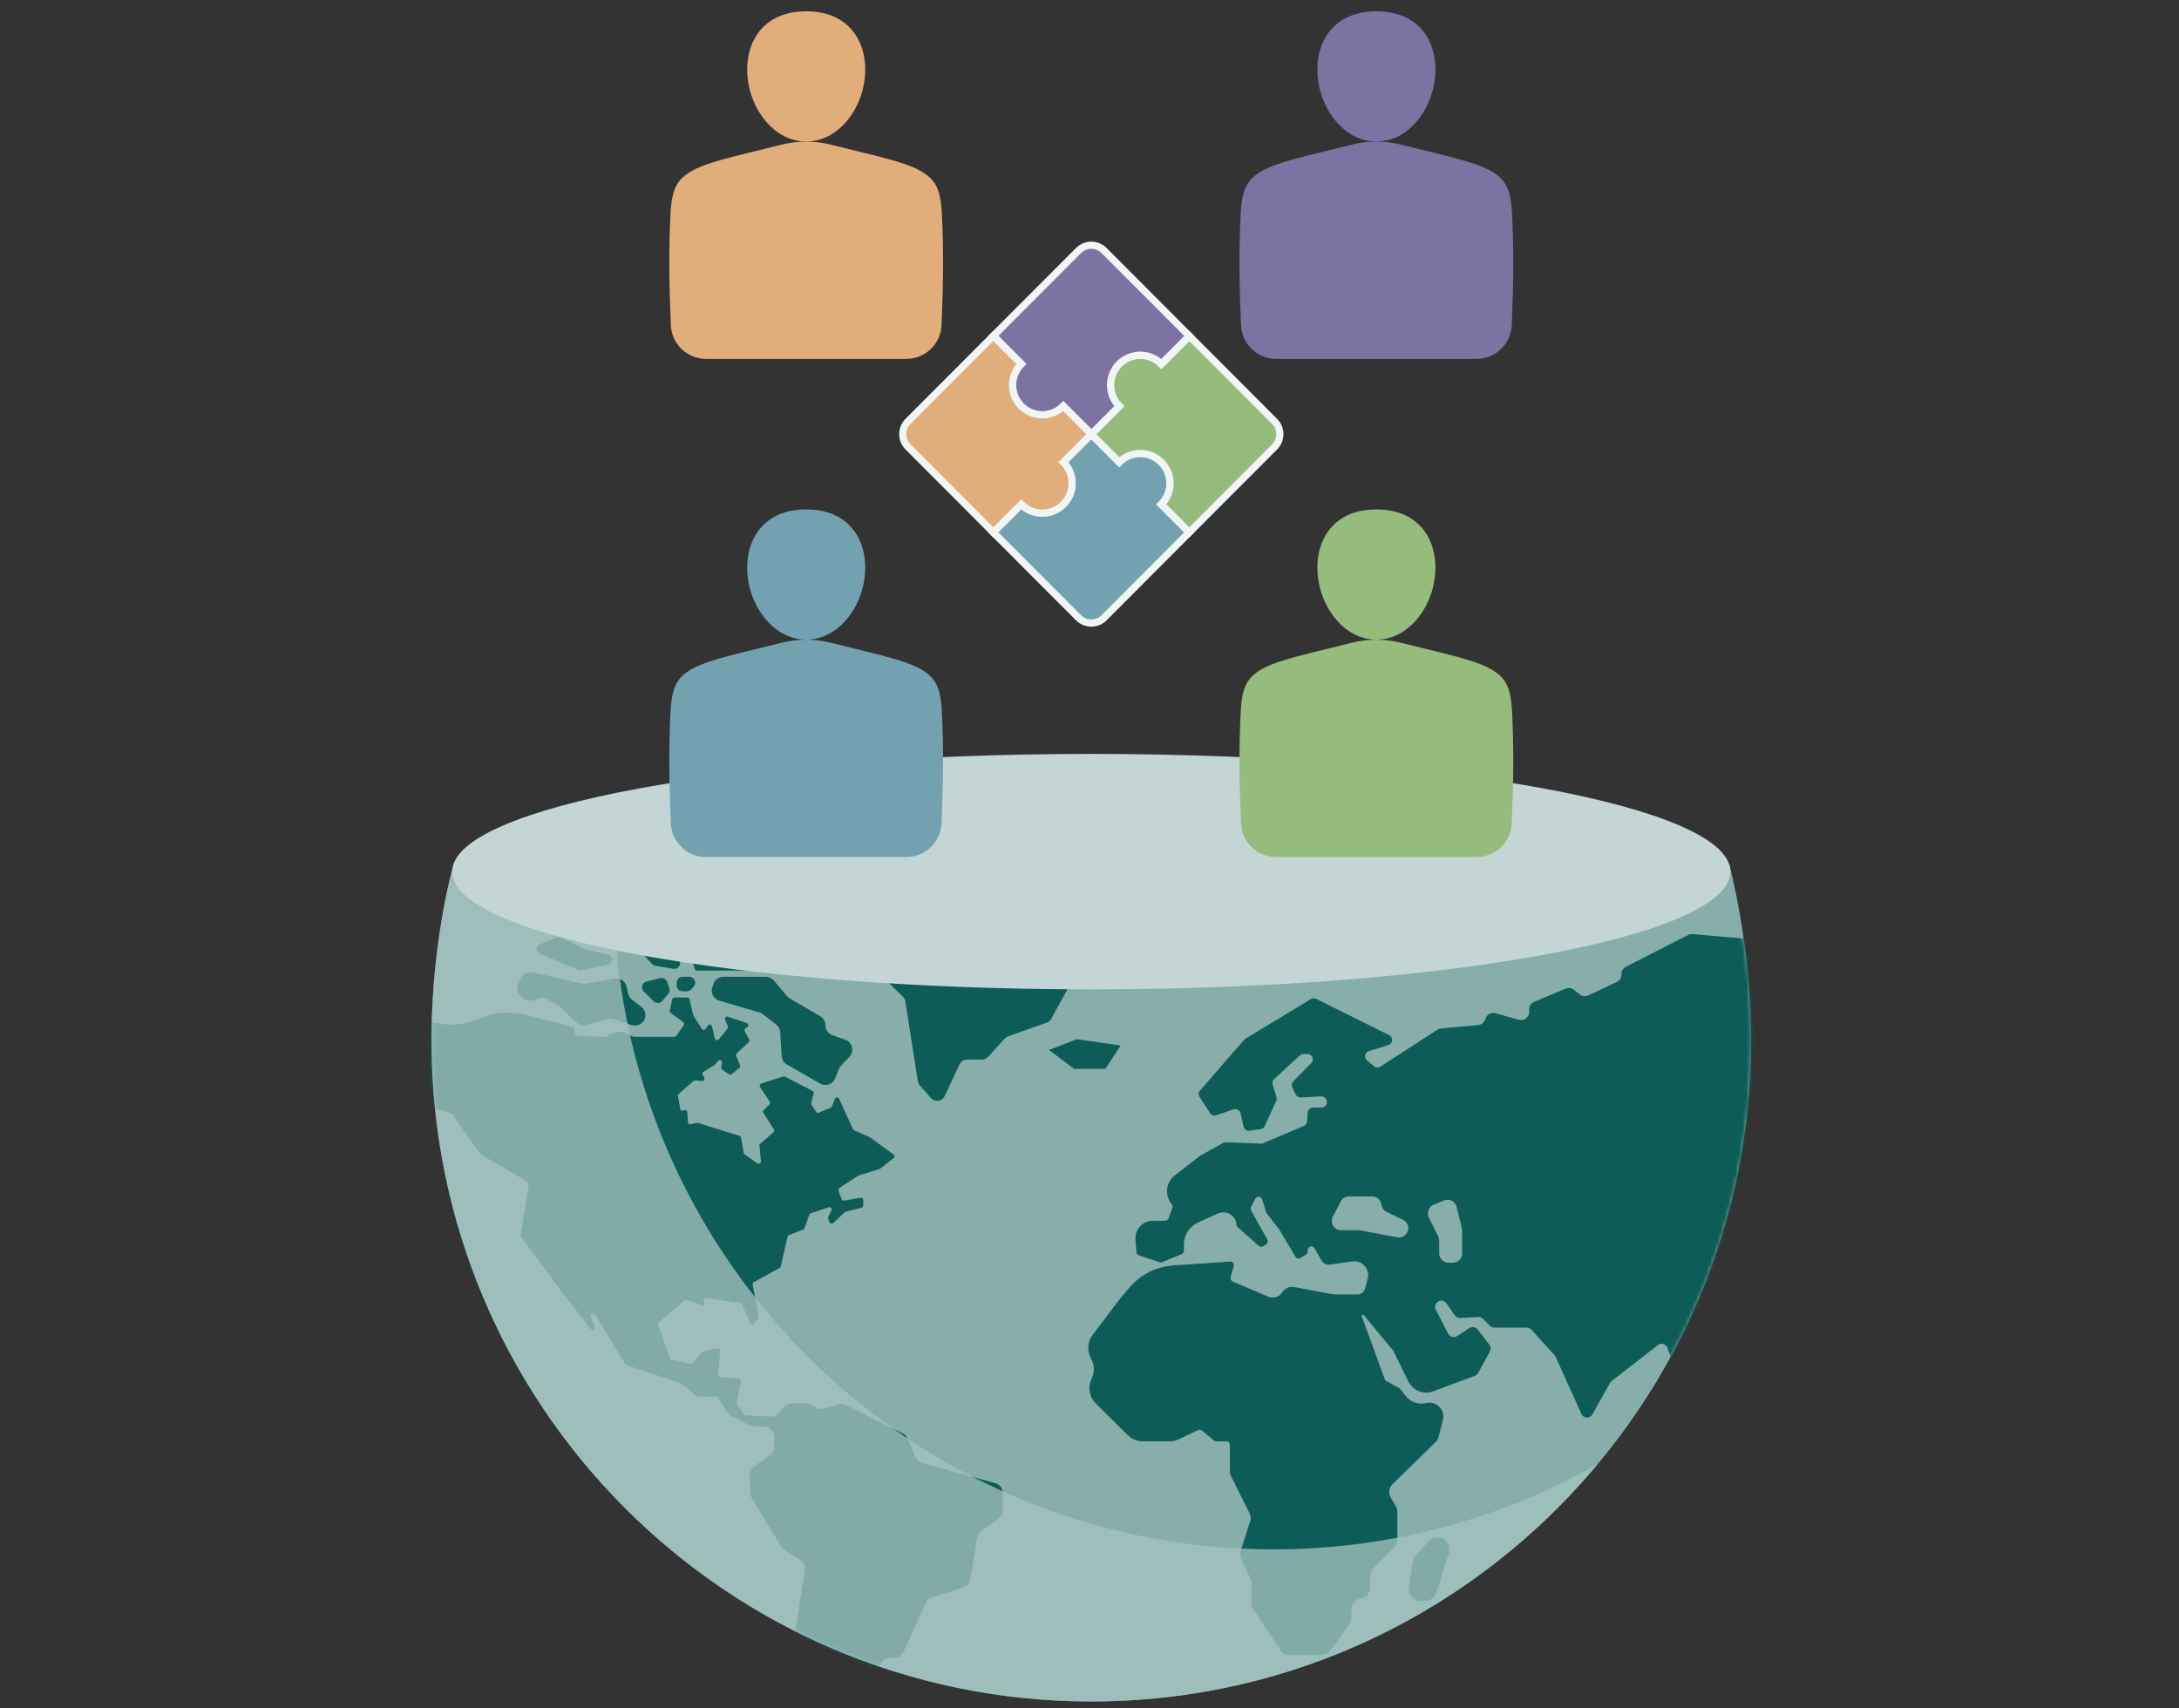
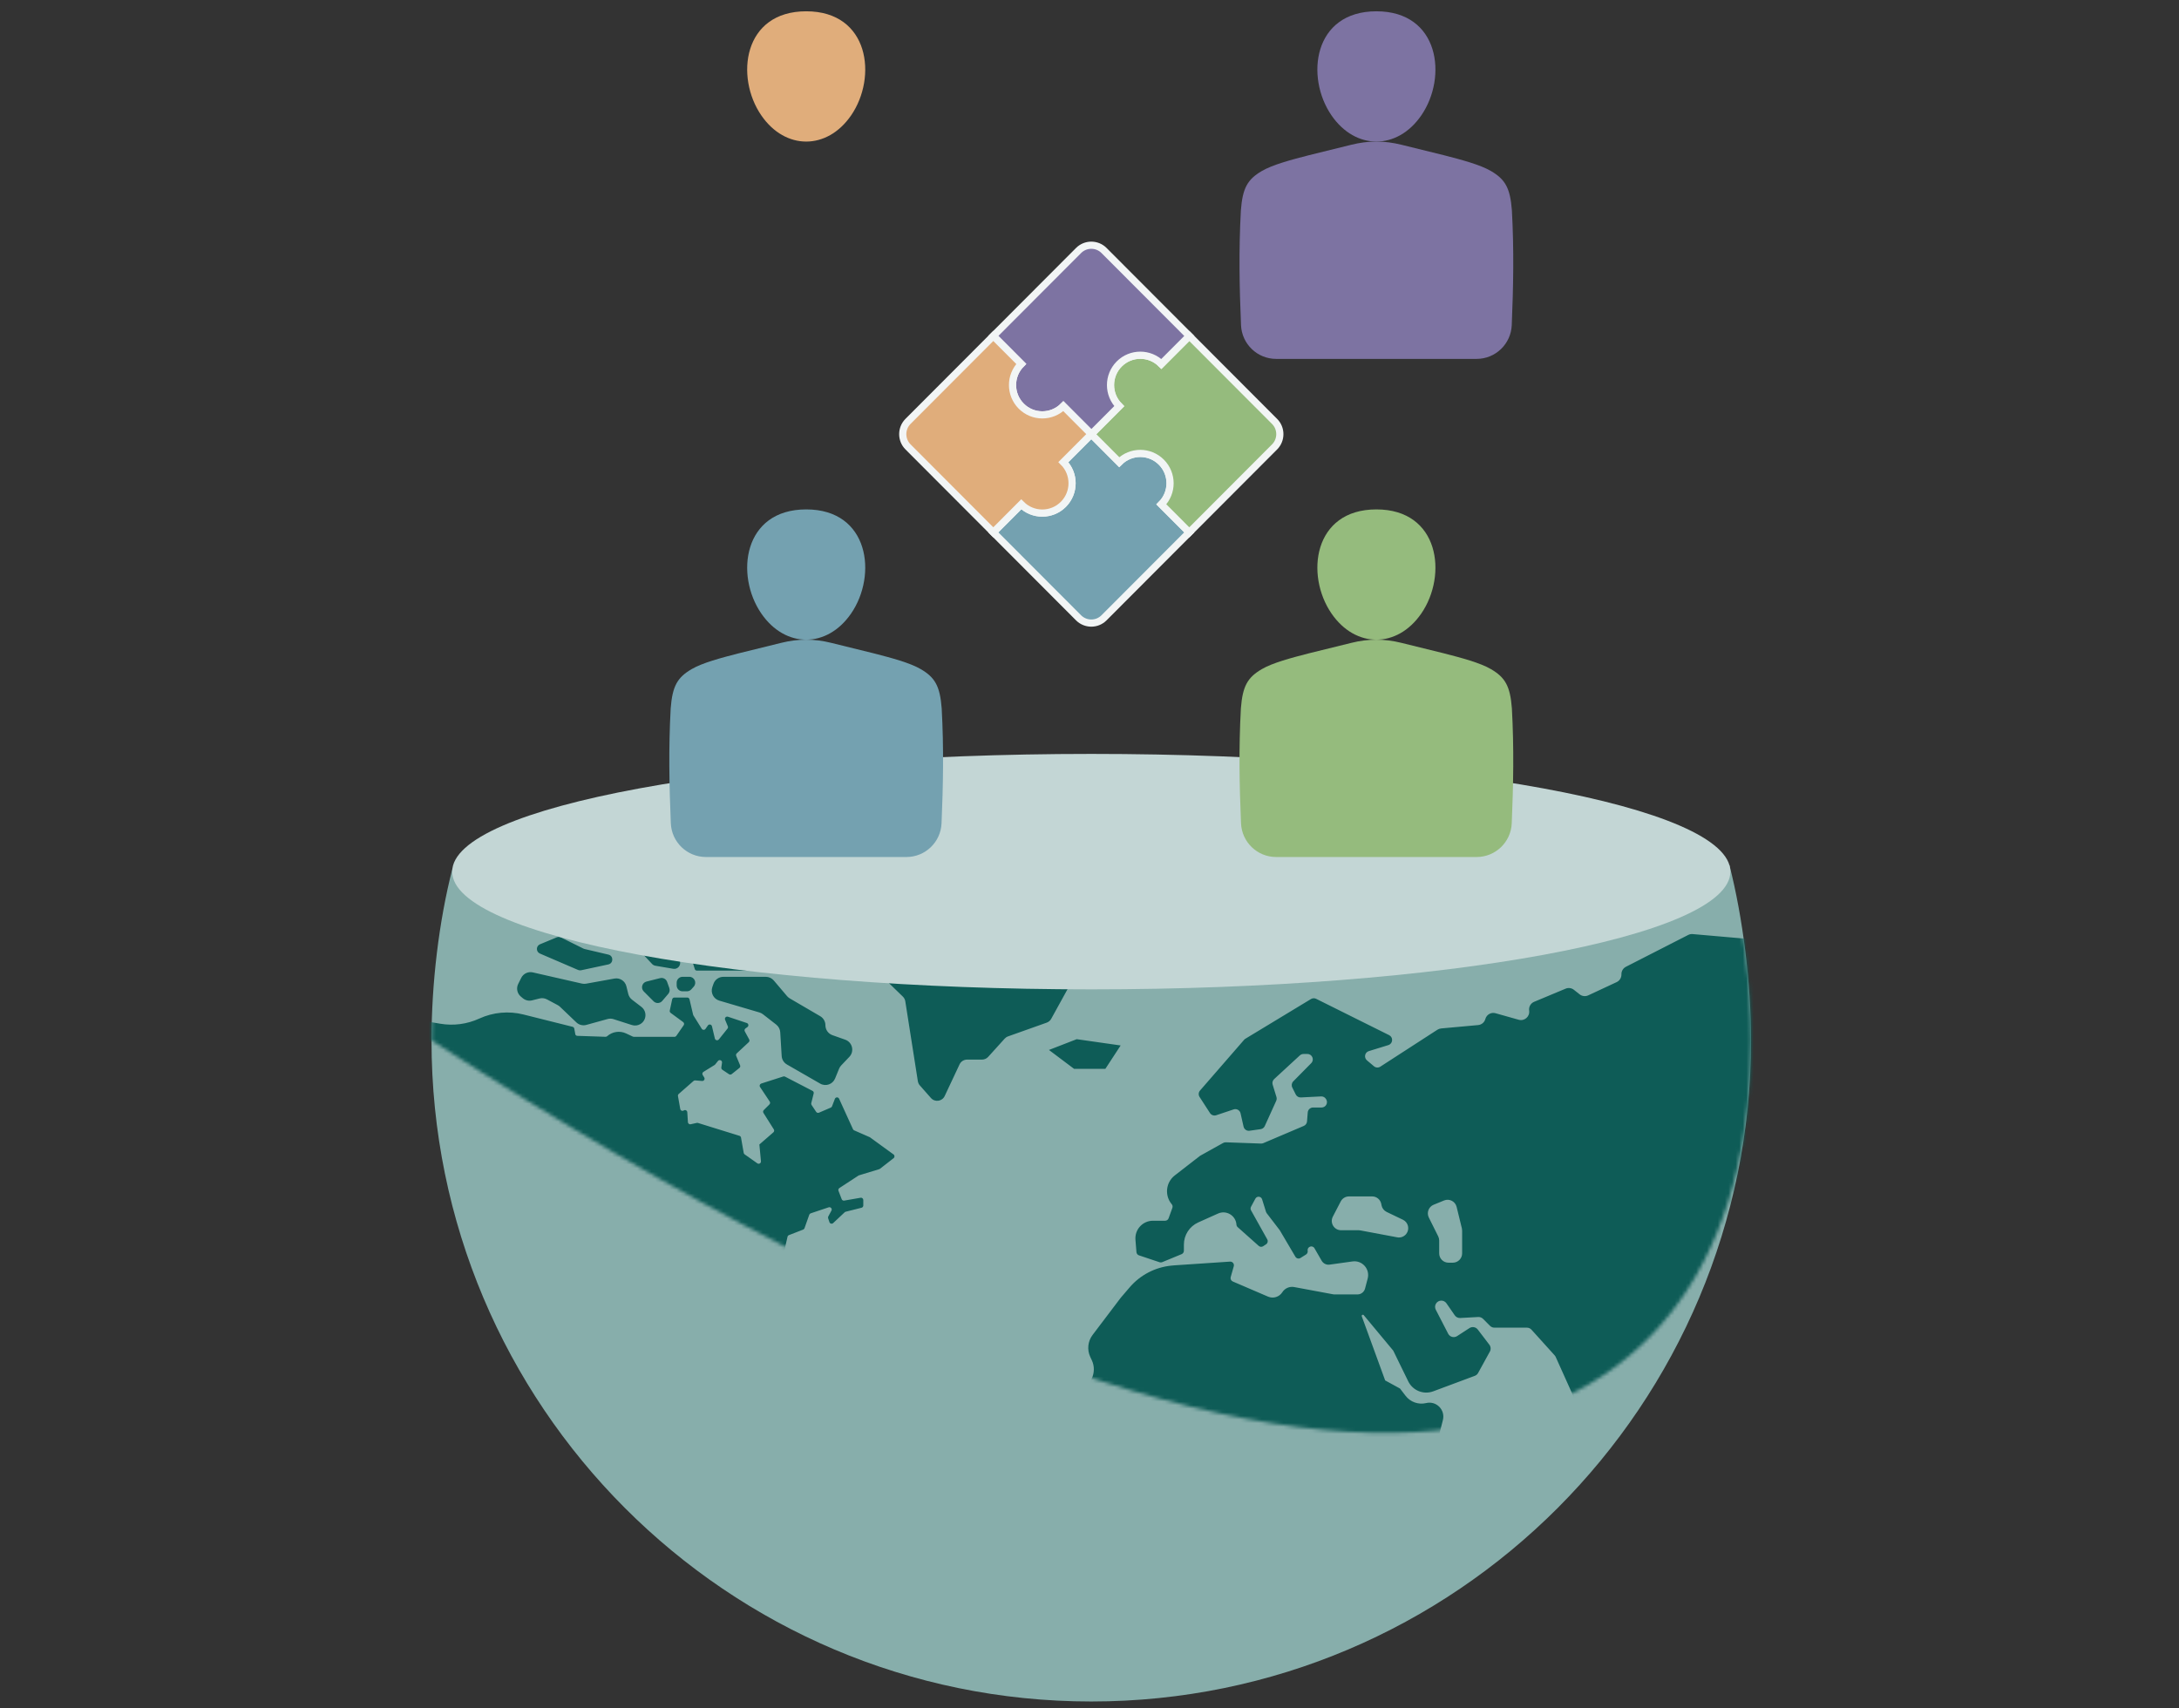
<svg xmlns="http://www.w3.org/2000/svg" width="607" height="476" viewBox="0 0 607 476" fill="none">
  <rect x="0" y="0" width="607" height="476" fill="#333333" stroke="none" />
  <g clip-path="url(#clip0_3707_22730)">
    <path d="M426.237 383.536L415.997 311.696" stroke="#FEFEFE" stroke-width="3.095" stroke-miterlimit="10" />
    <path d="M181.762 383.536L192.003 311.696" stroke="#FEFEFE" stroke-width="3.095" stroke-miterlimit="10" />
    <path d="M126.008 242.097C122.249 256.773 120.206 274.029 120.206 289.878C120.206 391.602 202.491 474.074 303.998 474.074C405.504 474.074 487.789 391.607 487.789 289.878C487.789 274.029 485.523 255.734 481.769 241.058L126.008 242.097Z" fill="#87AEAB" />
    <mask id="mask0_3707_22730" style="mask-type:luminance" maskUnits="userSpaceOnUse" x="120" y="243" width="368" height="232">
-       <path d="M125.963 243.965C122.205 258.642 120.206 274.024 120.206 289.873C120.206 391.602 202.491 474.069 303.998 474.069C405.504 474.069 487.789 391.602 487.789 289.873C487.789 274.024 485.791 258.642 482.037 243.965H125.963Z" fill="white" />
+       <path d="M125.963 243.965C122.205 258.642 120.206 274.024 120.206 289.873C405.504 474.069 487.789 391.602 487.789 289.873C487.789 274.024 485.791 258.642 482.037 243.965H125.963Z" fill="white" />
    </mask>
    <g mask="url(#mask0_3707_22730)">
      <path d="M160.821 288.61L168.686 288.874C168.849 288.879 169.008 288.824 169.127 288.715C170.585 287.418 172.668 287.114 174.433 287.949L176.293 288.824C176.377 288.864 176.471 288.884 176.566 288.884H187.887C188.095 288.884 188.289 288.779 188.408 288.61L190.456 285.648C190.649 285.365 190.585 284.977 190.307 284.774L186.821 282.214C186.622 282.065 186.523 281.812 186.578 281.568L187.247 278.437C187.312 278.144 187.57 277.935 187.867 277.935H191.453C191.75 277.935 192.003 278.139 192.072 278.427L193.084 282.736C193.099 282.806 193.129 282.87 193.163 282.925L195.479 286.632C195.722 287.02 196.278 287.035 196.536 286.657L197.19 285.723C197.503 285.271 198.202 285.405 198.331 285.942L199.139 289.351C199.263 289.868 199.923 290.017 200.255 289.599L202.66 286.588C202.804 286.404 202.838 286.16 202.749 285.947L201.99 284.128C201.782 283.621 202.263 283.104 202.779 283.278L208.04 285.037C208.531 285.201 208.631 285.857 208.209 286.16L207.669 286.548C207.406 286.737 207.326 287.09 207.48 287.368L208.7 289.609C208.839 289.863 208.784 290.181 208.576 290.38L205.234 293.491C205.04 293.67 204.981 293.953 205.08 294.202L206.166 296.811C206.275 297.074 206.196 297.377 205.978 297.551L203.835 299.266C203.622 299.44 203.315 299.455 203.086 299.301L201.217 298.053C201.014 297.919 200.909 297.676 200.939 297.432L201.128 296.1C201.222 295.459 200.409 295.106 200.002 295.613L199.223 296.587C199.179 296.647 199.119 296.692 199.06 296.731L195.96 298.645C195.658 298.829 195.569 299.226 195.752 299.524L196.178 300.21C196.456 300.658 196.109 301.224 195.588 301.184L193.669 301.025C193.501 301.01 193.327 301.065 193.198 301.179L189.067 304.802C188.899 304.947 188.819 305.17 188.859 305.394L189.494 308.982C189.573 309.434 190.089 309.653 190.471 309.4C190.877 309.126 191.428 309.4 191.457 309.892L191.631 312.66C191.656 313.053 192.023 313.326 192.405 313.241L194.106 312.864C194.215 312.839 194.324 312.844 194.433 312.879L205.987 316.462C206.216 316.532 206.384 316.725 206.424 316.959L207.173 321.218C207.202 321.387 207.297 321.531 207.435 321.631L210.971 324.131C211.418 324.449 212.033 324.091 211.978 323.544L211.537 318.882L215.439 315.493C215.677 315.284 215.727 314.936 215.563 314.673L212.672 310.086C212.514 309.832 212.548 309.504 212.761 309.295L214.338 307.72C214.552 307.506 214.586 307.168 214.418 306.915L211.72 302.859C211.487 302.506 211.656 302.029 212.057 301.9L218.197 299.932C218.355 299.882 218.534 299.892 218.683 299.972L226.344 303.943C226.607 304.077 226.741 304.375 226.667 304.663L225.992 307.362C225.948 307.536 225.982 307.72 226.081 307.869L227.356 309.787C227.525 310.041 227.852 310.14 228.134 310.021L231.432 308.604C231.591 308.535 231.715 308.406 231.774 308.247L232.573 306.164C232.771 305.637 233.51 305.618 233.743 306.129L237.616 314.623C237.681 314.767 237.795 314.877 237.938 314.941L242.317 316.86L248.918 321.661C249.265 321.914 249.27 322.426 248.933 322.689L245.139 325.646C245.075 325.696 245.005 325.731 244.931 325.756L239.302 327.47C239.243 327.485 239.188 327.515 239.139 327.545L233.822 331.019C233.57 331.183 233.465 331.506 233.575 331.789L234.467 334.11C234.576 334.398 234.874 334.567 235.176 334.513L239.734 333.718C240.125 333.648 240.487 333.951 240.487 334.354V335.879C240.487 336.178 240.289 336.431 240.001 336.506L235.583 337.614C235.479 337.639 235.38 337.694 235.3 337.768L232.097 340.775C231.755 341.098 231.194 340.954 231.05 340.507L230.693 339.438C230.639 339.269 230.654 339.085 230.738 338.931L231.611 337.301C231.888 336.789 231.393 336.203 230.842 336.386L225.833 338.061C225.645 338.121 225.496 338.27 225.432 338.459L224.113 342.201C224.048 342.38 223.914 342.519 223.741 342.589L219.769 344.135C219.57 344.214 219.421 344.383 219.377 344.592L217.492 352.867C217.453 353.046 217.334 353.2 217.175 353.289L209.979 357.245C209.736 357.379 209.608 357.653 209.657 357.926L211.299 366.628C211.328 366.783 211.304 366.937 211.224 367.071L210.203 368.825C209.94 369.278 209.275 369.243 209.062 368.761L206.677 363.378C206.587 363.174 206.399 363.03 206.176 363L196.749 361.713C196.208 361.639 195.826 362.235 196.119 362.697C196.451 363.219 195.931 363.86 195.35 363.647L191.418 362.17C191.2 362.091 190.957 362.131 190.778 362.28L183.553 368.358C183.349 368.532 183.27 368.81 183.359 369.064L186.642 378.457C186.717 378.671 186.895 378.83 187.118 378.874L192.454 379.988C192.692 380.037 192.94 379.948 193.089 379.754L195.484 376.698C195.578 376.578 195.712 376.494 195.861 376.464L199.853 375.664C200.275 375.579 200.656 375.927 200.617 376.355L199.997 382.97C199.962 383.328 200.23 383.646 200.587 383.67L205.814 384.073C206.196 384.103 206.464 384.456 206.394 384.833L205.258 390.981L207.287 394.291L214.552 394.719C215.405 394.768 216.238 394.43 216.813 393.794L218.534 391.911C219.069 391.319 219.833 390.981 220.631 390.981H224.559C225.119 390.981 225.67 391.15 226.136 391.458L227.118 392.114C227.812 392.577 228.67 392.711 229.473 392.482L233.654 391.284C234.338 391.091 235.067 391.155 235.702 391.473L251.457 399.37C252.052 399.669 252.523 400.166 252.786 400.777L255.087 406.04C255.429 406.825 256.108 407.417 256.937 407.645L277.244 413.232C278.474 413.57 279.332 414.693 279.332 415.975V420.746C279.332 421.651 278.9 422.506 278.171 423.042L273.296 426.621C272.696 427.063 272.29 427.724 272.176 428.465L270.316 440.03C270.147 441.088 269.399 441.958 268.377 442.286L259.614 445.094C258.851 445.337 258.231 445.894 257.899 446.62L251.68 460.252C251.253 461.192 250.346 461.828 249.315 461.907L247.564 462.041C246.086 462.156 244.941 463.393 244.941 464.879C244.941 465.848 244.45 466.753 243.631 467.275L234.135 473.368C233.609 473.706 233.208 474.208 232.994 474.799L227.609 489.749C227.396 490.34 227.386 490.981 227.574 491.578L228.878 495.678C229.578 497.875 227.51 499.947 225.318 499.256L223.334 498.63C222.332 498.312 221.589 497.472 221.4 496.438L218.083 478.561C218.023 478.248 218.018 477.93 218.068 477.617L221.713 453.404L224.212 437.54C224.385 436.426 223.89 435.313 222.942 434.702L218.539 431.864C218.182 431.63 217.879 431.322 217.656 430.954L209.533 417.675C209.29 417.277 209.146 416.83 209.122 416.368L208.799 411.174C208.74 410.205 209.176 409.276 209.955 408.704L214.512 405.354C215.241 404.818 215.672 403.968 215.672 403.058V400.359C215.672 398.789 214.403 397.512 212.836 397.512H210.302C209.86 397.512 209.429 397.407 209.032 397.214L203.126 394.251L199.873 389.127H194.294L189.737 385.475C189.677 385.425 189.613 385.39 189.538 385.365L174.532 380.35C174.389 380.301 174.265 380.201 174.185 380.072L165.785 366.266C165.383 365.61 164.376 366.082 164.629 366.812L165.591 369.605C165.829 370.296 164.922 370.783 164.475 370.207L155.713 358.846L145.021 344.408L147.347 329.503L133.868 321.586L125.969 310.409L112.46 305.896C112.177 305.801 111.875 305.801 111.592 305.891L97.831 310.339C97.692 310.384 97.548 310.409 97.404 310.409H92.927C92.654 310.409 92.391 310.329 92.163 310.18L83.594 304.579C82.755 304.032 82.751 302.8 83.584 302.248L89.54 298.267C90.442 297.666 90.343 296.309 89.366 295.842L87.397 294.902C86.053 294.261 86.51 292.243 87.997 292.243C89.47 292.243 89.936 290.255 88.622 289.594L84.913 287.736C83.792 287.174 83.921 285.529 85.116 285.151L93.497 282.512C96.517 281.563 99.72 281.339 102.84 281.871L122.646 285.231C126.331 285.857 130.119 285.355 133.516 283.795C137.359 282.03 141.694 281.628 145.795 282.656L159.506 286.091C159.749 286.15 159.933 286.349 159.978 286.598L160.25 288.103C160.27 288.387 160.523 288.6 160.821 288.61ZM198.752 274.118L198.435 275.023C197.884 276.603 198.767 278.323 200.364 278.795L211.561 282.095C211.913 282.199 212.241 282.368 212.528 282.592L216.228 285.474C216.892 285.991 217.299 286.767 217.349 287.606L217.75 294.226C217.81 295.21 218.355 296.095 219.208 296.587L228.477 301.92C230.009 302.8 231.963 302.129 232.627 300.494L233.748 297.755C233.887 297.417 234.085 297.109 234.338 296.846L236.605 294.46C238.062 292.924 237.457 290.39 235.464 289.684L231.879 288.417C230.713 288.004 229.935 286.901 229.935 285.658C229.935 284.62 229.384 283.655 228.487 283.134L220.007 278.179C219.719 278.01 219.466 277.796 219.253 277.547L215.558 273.194C215.003 272.538 214.19 272.165 213.337 272.165H201.509C200.265 272.16 199.159 272.945 198.752 274.118ZM192.033 272.16H190.138C189.231 272.16 188.497 272.895 188.497 273.805V274.555C188.497 275.465 189.231 276.2 190.138 276.2H191.363C191.829 276.2 192.276 276.002 192.583 275.654L193.253 274.903C194.2 273.84 193.451 272.16 192.033 272.16ZM184.475 278.889L186.156 276.921C186.538 276.474 186.652 275.853 186.454 275.301L185.834 273.566C185.551 272.771 184.713 272.319 183.895 272.528L180.091 273.482C178.857 273.79 178.43 275.336 179.328 276.235L182.07 278.984C182.744 279.655 183.855 279.615 184.475 278.889ZM162.105 274.048L148.423 270.932C147.124 270.639 145.79 271.27 145.195 272.463L144.357 274.143C143.757 275.346 144.059 276.807 145.091 277.667L145.656 278.139C146.365 278.73 147.312 278.949 148.21 278.725L150.307 278.198C151.002 278.024 151.736 278.114 152.37 278.452L155.356 280.047C155.589 280.171 155.797 280.326 155.99 280.504L160.563 284.868C161.297 285.569 162.348 285.832 163.325 285.564L169.261 283.924C169.801 283.775 170.377 283.785 170.912 283.959L176.03 285.599C176.828 285.852 177.696 285.753 178.41 285.315C180.151 284.257 180.285 281.777 178.668 280.534L176.07 278.541C175.549 278.144 175.182 277.582 175.023 276.946L174.488 274.794C174.121 273.313 172.668 272.374 171.17 272.647L163.265 274.078C162.879 274.143 162.487 274.133 162.105 274.048ZM150.412 265.684L161.049 270.256C161.316 270.371 161.609 270.401 161.892 270.336L169.464 268.711C170.922 268.398 170.942 266.32 169.489 265.977L162.834 264.412C162.73 264.387 162.631 264.352 162.531 264.302L156.268 261.196C155.906 261.017 155.485 261.002 155.113 261.156L150.421 263.1C149.286 263.577 149.271 265.197 150.412 265.684ZM161.664 260.858L162.001 261.261C162.412 261.753 163.077 261.957 163.697 261.788L167.163 260.819C167.872 260.62 168.363 259.974 168.363 259.238V258.751C168.363 257.668 167.332 256.877 166.285 257.166L162.482 258.219C161.331 258.537 160.895 259.939 161.664 260.858ZM178.142 264.834L181.649 268.582C181.892 268.845 182.219 269.019 182.571 269.079L187.56 269.928C188.834 270.147 189.851 268.86 189.345 267.667L188.923 266.673C188.666 266.067 188.07 265.669 187.416 265.669H186.008C185.417 265.669 184.867 265.346 184.579 264.829L183.503 262.906C183.211 262.389 182.665 262.066 182.07 262.066H179.333C177.904 262.066 177.161 263.786 178.142 264.834ZM194.116 270.43H211.502C211.829 270.43 212.092 270.162 212.092 269.839V266.782C212.092 266.479 211.864 266.226 211.561 266.191L206.741 265.684C206.662 265.674 206.583 265.684 206.508 265.709L199.298 267.916C199.04 267.995 198.762 267.891 198.618 267.657L197.75 266.221C197.572 265.923 197.681 265.54 197.993 265.386L200.428 264.163C200.533 264.114 200.647 264.094 200.761 264.104L213.158 265.59C213.51 265.634 213.818 265.356 213.818 265.003V262.329C213.818 262.16 213.887 262.001 214.011 261.887L218.722 257.618C219.124 257.255 218.866 256.584 218.326 256.584C217.676 256.584 217.502 255.685 218.107 255.441L222.417 253.711C222.437 253.702 222.456 253.697 222.476 253.682L229.9 249.676C229.915 249.666 229.935 249.661 229.954 249.651L237.983 246.336C238.519 246.117 238.454 245.337 237.889 245.213L220.84 241.331C220.76 241.312 220.676 241.311 220.597 241.326L194.889 246.262C194.398 246.356 194.24 246.972 194.616 247.295L197.269 249.547C197.364 249.626 197.478 249.671 197.602 249.686L207.088 250.526C207.158 250.531 207.232 250.526 207.302 250.506L209.26 249.959C209.94 249.77 210.322 250.715 209.702 251.053L207.029 252.494C206.954 252.534 206.87 252.558 206.781 252.563L202.139 252.837C202.06 252.842 201.986 252.832 201.911 252.807L193.763 249.989C193.709 249.969 193.654 249.944 193.61 249.909L190.788 247.852C190.619 247.728 190.401 247.708 190.208 247.787L183.821 250.496C183.439 250.655 183.34 251.147 183.622 251.45L188.408 256.5C188.467 256.564 188.542 256.614 188.626 256.644L195.454 259.248C195.608 259.308 195.772 259.298 195.921 259.228L200.726 256.917C201.281 256.649 201.827 257.305 201.46 257.802L199.228 260.814C199.174 260.883 199.104 260.943 199.03 260.983L193.927 263.671C193.768 263.756 193.585 263.761 193.426 263.696L187.594 261.261C187.208 261.097 186.776 261.385 186.776 261.808V263.622C186.776 263.895 186.965 264.133 187.227 264.198L191.77 265.286C191.973 265.336 192.132 265.485 192.196 265.684L193.55 270.013C193.63 270.261 193.858 270.43 194.116 270.43ZM174.081 258.88C174.324 259.168 174.661 259.367 175.038 259.437L179.556 260.272C180.929 260.525 181.971 259.049 181.277 257.837L180.989 257.34C180.721 256.867 180.235 256.564 179.7 256.52L175.47 256.182C174.012 256.067 173.139 257.767 174.081 258.88ZM184.351 258.09L184.416 258.264C184.659 258.905 185.269 259.332 185.948 259.332H186.077C187.426 259.332 188.194 257.792 187.391 256.708L187.262 256.534C186.955 256.117 186.464 255.873 185.948 255.873H185.884C184.743 255.868 183.95 257.016 184.351 258.09ZM228.521 265.724L238.841 266.206C239.406 266.231 239.937 266.464 240.344 266.857L251.506 277.677C251.868 278.029 252.106 278.487 252.186 278.984L255.682 301.234C255.751 301.671 255.94 302.079 256.232 302.412L259.327 305.926C260.428 307.178 262.451 306.89 263.16 305.379L267.301 296.562C267.683 295.747 268.501 295.23 269.399 295.23H273.559C274.214 295.23 274.839 294.952 275.275 294.47L279.872 289.386C280.13 289.102 280.452 288.884 280.814 288.76L291.575 284.933C292.111 284.744 292.557 284.366 292.83 283.869L299.753 271.315C300.06 270.753 300.125 270.092 299.931 269.481L296.688 259.357C296.361 258.329 296.777 257.21 297.7 256.659L307.181 250.948C308.982 249.865 308.53 247.141 306.487 246.689L297.973 244.82C297.913 244.805 297.854 244.795 297.794 244.79L273.182 241.366C272.944 241.331 272.701 241.336 272.458 241.381L243.785 246.475C243.433 246.54 243.096 246.684 242.813 246.893L233.768 253.602C233.565 253.751 233.337 253.871 233.098 253.945L224.718 256.639C223.225 257.116 222.63 258.905 223.533 260.187L226.741 264.745C227.148 265.331 227.807 265.694 228.521 265.724ZM292.205 292.542L299.192 297.795H307.925L312.175 291.289L299.936 289.54L292.205 292.542ZM314.689 358.682L312.294 361.48C312.215 361.569 312.14 361.664 312.071 361.758L304.355 371.951C303.026 373.711 302.778 376.061 303.71 378.059L304.151 379.004C304.915 380.639 304.895 382.542 304.092 384.162C302.956 386.459 303.418 389.222 305.238 391.026L314.164 399.867C315.275 400.966 316.772 401.582 318.329 401.582H323.417H325.847C326.725 401.582 327.588 401.388 328.381 401.011L333.742 398.466C334.099 398.297 334.521 398.352 334.828 398.6L338.185 401.353C338.369 401.503 338.597 401.587 338.83 401.587H341.582C342.148 401.587 342.604 402.044 342.604 402.611V409.912C342.604 410.384 342.713 410.856 342.926 411.278L348.069 421.581C348.426 422.297 348.485 423.122 348.242 423.882L345.604 432.102C345.366 432.843 345.421 433.643 345.753 434.344L348.327 439.796C348.52 440.203 348.619 440.651 348.619 441.103V446.654C348.619 447.256 348.798 447.847 349.13 448.349L356.742 459.79C357.307 460.64 358.259 461.152 359.281 461.152H368.123C369.105 461.152 370.022 460.68 370.598 459.879L375.884 452.524C376.256 452.002 376.459 451.381 376.459 450.74V448.374C376.459 447.012 377.362 445.81 378.671 445.437L379.514 445.193C380.823 444.821 381.726 443.623 381.726 442.256V439.041C381.726 438.23 382.048 437.45 382.618 436.879L388.356 431.128C388.926 430.557 389.248 429.777 389.248 428.966V421.243C389.248 420.711 389.11 420.19 388.847 419.727L387.409 417.208C386.719 416 386.933 414.474 387.929 413.5L399.915 401.801C400.317 401.408 400.605 400.911 400.744 400.369L401.944 395.663C402.668 392.83 400.124 390.241 397.282 390.927C395.14 391.443 392.893 390.648 391.549 388.899L389.997 386.876L385.861 384.615L379.345 366.743C379.221 366.405 379.663 366.151 379.891 366.43L388.118 376.325L392.288 384.868C393.553 387.453 396.558 388.655 399.251 387.656L410.835 383.337C411.227 383.193 411.549 382.91 411.753 382.547L415.035 376.568C415.368 375.962 415.313 375.222 414.892 374.67L411.663 370.44C411.113 369.72 410.101 369.546 409.342 370.038L405.901 372.269C405.038 372.826 403.888 372.523 403.416 371.608L399.965 364.919C399.365 363.761 400.208 362.379 401.507 362.379C402.078 362.379 402.608 362.658 402.935 363.13L405.251 366.479C405.593 366.976 406.169 367.26 406.774 367.225L411.797 366.947C412.288 366.922 412.769 367.106 413.121 367.454L415.075 369.412C415.397 369.74 415.839 369.919 416.3 369.919H425.35C425.836 369.919 426.302 370.127 426.625 370.485L433.076 377.632C433.195 377.766 433.295 377.915 433.369 378.079L440.51 393.948C441.09 395.235 442.89 395.32 443.58 394.082L448.509 385.296C448.623 385.097 448.777 384.918 448.955 384.779L461.834 374.774C462.766 374.049 464.13 374.456 464.517 375.574L466.649 381.742C466.922 382.527 467.715 383.009 468.538 382.885L470.403 382.597C471.306 382.458 472.159 383.049 472.352 383.944L473.478 389.237C473.502 389.356 473.517 389.475 473.517 389.6V394.053C473.517 394.296 473.567 394.535 473.666 394.753L476.399 400.911C476.483 401.105 476.607 401.279 476.756 401.428L477.752 402.427C479.017 403.694 481.129 402.432 480.619 400.717L479.637 397.387C479.572 397.169 479.463 396.96 479.319 396.786L476.542 393.387C476.289 393.079 476.151 392.691 476.151 392.293C476.151 390.579 478.377 389.913 479.314 391.349L481.437 394.604C482.017 395.494 483.257 395.653 484.04 394.932L489.297 390.121C489.788 389.669 490.071 389.033 490.071 388.362V385.251C490.071 384.391 489.609 383.596 488.861 383.173L486.341 381.752C485.116 381.061 484.754 379.466 485.558 378.313L485.692 378.124C486.287 377.274 487.358 376.906 488.35 377.214L491.588 378.228C492.297 378.452 493.061 378.328 493.666 377.9L504.749 370.058C505.23 369.72 505.568 369.213 505.696 368.636L507.963 358.577C508.072 358.1 508.027 357.598 507.844 357.146L505.925 352.474C505.652 351.813 505.692 351.068 506.029 350.436L507.214 348.23C507.745 347.236 508.9 346.759 509.976 347.072L513.333 348.061C514.077 348.279 514.672 348.851 514.915 349.592L515.679 351.888C516.21 353.478 518.168 354.035 519.453 352.961C520.464 352.116 520.598 350.605 519.745 349.592L518.362 347.956C517.653 347.117 517.608 345.899 518.258 345.009L520.574 341.843C521.02 341.232 521.734 340.869 522.488 340.869H527.392C528.265 340.869 529.063 340.392 529.48 339.622L535.699 328.146C535.867 327.838 535.956 327.49 535.956 327.132V321.496C535.956 320.324 535.009 319.374 533.839 319.374C531.915 319.374 530.988 317.004 532.401 315.697L539.487 309.126C539.879 308.763 540.395 308.565 540.925 308.565H552.222C552.654 308.565 553.075 308.431 553.427 308.187L561.743 302.417C562.096 302.173 562.517 302.039 562.948 302.039H565.869C567.798 302.039 568.726 304.42 567.298 305.727L558.594 313.723C558.079 314.196 557.831 314.896 557.93 315.587L559.006 323.137C559.259 324.926 561.491 325.597 562.686 324.245L570.779 315.085C571.121 314.698 571.309 314.196 571.309 313.679V310.14C571.309 309.206 571.919 308.381 572.812 308.112L580.34 305.816L589.365 302.044H593.129L603.613 292.079C604.847 290.907 604.426 288.839 602.829 288.243L583.241 280.937C582.591 280.693 581.867 280.758 581.272 281.111L576.427 283.968C576.03 284.202 575.579 284.311 575.123 284.282L563.906 283.621C563.345 283.586 562.815 283.352 562.413 282.955L555.054 275.609C554.622 275.177 554.037 274.938 553.427 274.938H535.723C535.143 274.938 534.578 275.162 534.151 275.559L529.678 279.734C529.128 280.251 528.354 280.465 527.615 280.301L518.57 278.323C517.514 278.089 516.76 277.155 516.76 276.066V274.461C516.76 273.392 516.031 272.468 514.995 272.215L508.925 270.753C507.983 270.53 507.001 270.917 506.465 271.728L505.32 273.462C504.744 274.337 503.653 274.709 502.667 274.376L495.59 271.991C493.72 271.36 493.453 268.815 495.154 267.811L495.937 267.349C496.706 266.897 497.147 266.037 497.063 265.152L496.993 264.387C496.889 263.274 496.011 262.394 494.901 262.295L471.524 260.257C471.092 260.217 470.661 260.302 470.279 260.5L452.937 269.362C452.164 269.754 451.678 270.55 451.678 271.419V271.549C451.678 272.448 451.157 273.263 450.344 273.641L442.434 277.329C441.646 277.696 440.713 277.587 440.034 277.045L438.447 275.788C437.792 275.266 436.905 275.142 436.131 275.465L427.369 279.123C426.397 279.525 425.826 280.539 425.975 281.578C426.208 283.228 424.676 284.58 423.069 284.128L416.612 282.309C415.402 281.966 414.143 282.661 413.786 283.869L413.756 283.973C413.488 284.878 412.695 285.524 411.758 285.609L401.458 286.548C401.086 286.583 400.729 286.707 400.416 286.906L384.513 297.198C383.962 297.556 383.243 297.507 382.742 297.084L380.788 295.439C379.886 294.674 380.183 293.213 381.309 292.865L386.744 291.19C386.893 291.145 387.032 291.075 387.161 290.986C388.088 290.335 387.989 288.924 386.972 288.417L366.64 278.293C366.184 278.064 365.643 278.089 365.202 278.352L346.918 289.421C346.784 289.5 346.665 289.599 346.566 289.719L334.292 303.843C333.856 304.345 333.802 305.076 334.164 305.637L337.065 310.125C337.437 310.697 338.146 310.945 338.79 310.732L343.65 309.106C344.488 308.823 345.386 309.33 345.579 310.195L346.417 313.902C346.591 314.663 347.315 315.165 348.084 315.05L351.178 314.608C351.684 314.539 352.115 314.211 352.324 313.748L355.512 306.716C355.661 306.383 355.686 306.005 355.582 305.657L354.52 302.198C354.352 301.647 354.515 301.05 354.937 300.658L362.093 294.062C362.371 293.809 362.728 293.665 363.104 293.665H364.21C365.539 293.665 366.204 295.27 365.272 296.214L360.263 301.289C359.812 301.746 359.703 302.437 359.99 303.008L360.957 304.947C361.225 305.478 361.775 305.801 362.366 305.772L368.024 305.488C368.574 305.459 369.095 305.737 369.378 306.209L369.437 306.308C370.037 307.302 369.318 308.575 368.158 308.575H365.782C365.004 308.575 364.354 309.176 364.295 309.951L364.096 312.451C364.052 313.008 363.705 313.495 363.189 313.709L351.917 318.505C351.719 318.589 351.5 318.629 351.282 318.624L341.498 318.271C341.225 318.261 340.957 318.326 340.719 318.46L334.382 321.989C334.337 322.013 334.292 322.043 334.253 322.073L327.251 327.505C324.746 329.448 324.365 333.096 326.408 335.522C326.646 335.8 326.715 336.188 326.586 336.536L325.53 339.448C325.381 339.855 324.999 340.124 324.568 340.124H321.176C318.324 340.124 316.073 342.564 316.301 345.417L316.579 348.876C316.614 349.283 316.886 349.636 317.273 349.765L323.04 351.694C323.274 351.773 323.526 351.763 323.75 351.669L329.16 349.437C329.542 349.278 329.795 348.906 329.795 348.488V346.774C329.795 344.105 331.357 341.689 333.787 340.596L339.306 338.121C341.622 337.082 344.265 338.678 344.434 341.212C344.454 341.481 344.573 341.729 344.776 341.908L350.642 347.136C350.99 347.445 351.5 347.479 351.887 347.221L352.7 346.679C353.147 346.381 353.286 345.795 353.023 345.327L348.495 337.221C348.327 336.913 348.322 336.545 348.49 336.237L349.705 333.976C350.132 333.176 351.312 333.29 351.58 334.155L352.681 337.689C352.715 337.803 352.775 337.912 352.849 338.007L356.459 342.713C356.484 342.748 356.509 342.783 356.529 342.818L360.853 350.153C361.146 350.645 361.79 350.804 362.276 350.501L363.814 349.537C364.166 349.313 364.349 348.901 364.28 348.488C364.081 347.36 365.599 346.803 366.174 347.797L368.178 351.276C368.624 352.052 369.497 352.479 370.379 352.355L376.767 351.465C379.474 351.087 381.691 353.592 380.992 356.241L380.258 359.024C380.005 359.989 379.132 360.66 378.135 360.66H371.753C371.619 360.66 371.485 360.645 371.351 360.62L360.521 358.602C359.231 358.364 357.922 358.93 357.218 360.038C356.37 361.37 354.689 361.892 353.241 361.271L343.412 357.051C342.941 356.848 342.693 356.326 342.832 355.829L343.69 352.817C343.883 352.136 343.348 351.465 342.639 351.515L327.161 352.549L326.279 352.633C321.796 353.08 317.635 355.242 314.689 358.682ZM384.775 335.427L384.855 335.84C385.013 336.64 385.544 337.321 386.278 337.674L390.816 339.85C392.318 340.571 392.764 342.509 391.723 343.816C391.123 344.567 390.166 344.925 389.224 344.746L378.954 342.818C378.795 342.788 378.636 342.773 378.477 342.773H373.583C371.639 342.773 370.389 340.705 371.287 338.981L373.484 334.746C373.93 333.887 374.813 333.35 375.78 333.35H382.241C383.466 333.34 384.532 334.215 384.775 335.427ZM407.304 342.892V349.219C407.304 350.65 406.144 351.813 404.716 351.813H403.501C402.068 351.813 400.912 350.65 400.912 349.219V345.64C400.912 345.238 400.818 344.84 400.639 344.477L398.026 339.234C397.352 337.882 397.966 336.242 399.36 335.671L402.271 334.478C403.739 333.877 405.39 334.722 405.767 336.262L407.235 342.266C407.28 342.475 407.304 342.683 407.304 342.892ZM397.962 429.409L394.446 433.251C393.999 433.738 393.707 434.344 393.607 435L392.487 442.191C392.169 444.224 393.741 446.063 395.794 446.063H396.955C398.413 446.063 399.707 445.114 400.148 443.717L403.625 432.684C403.823 432.068 403.833 431.402 403.659 430.776C402.95 428.241 399.737 427.466 397.962 429.409ZM473.195 406.746L476.002 411.87C476.096 412.039 476.225 412.193 476.379 412.312L481.61 416.393C482.3 416.929 483.301 416.73 483.733 415.975L485.265 413.286C485.637 412.635 485.444 411.805 484.824 411.388L475.436 405.001C475.407 404.982 475.377 404.957 475.347 404.932C474.122 403.953 472.441 405.369 473.195 406.746ZM487.09 416.343C486.455 417.739 487.125 419.389 488.548 419.946L493.165 421.755C494.038 422.098 495.03 421.954 495.773 421.382L496.711 420.662C498.104 419.588 498.104 417.486 496.711 416.412L495.297 415.324C494.831 414.966 494.256 414.767 493.666 414.767H489.53C488.479 414.772 487.527 415.384 487.09 416.343ZM489.525 408.113L492.342 412.019C492.57 412.337 492.897 412.576 493.269 412.7L497.975 414.27C498.838 414.559 499.78 414.186 500.217 413.386L503.891 406.582C504.184 406.045 504.194 405.394 503.921 404.847L502.329 401.657C501.967 400.936 502.111 400.061 502.681 399.49C503.534 398.63 503.371 397.199 502.339 396.562L501.288 395.911C500.326 395.32 499.061 395.708 498.595 396.741L496.289 401.875C496.155 402.174 495.942 402.437 495.679 402.626L493.036 404.539C492.813 404.698 492.56 404.808 492.292 404.857L490.695 405.165C489.342 405.429 488.722 406.999 489.525 408.113ZM505.915 370.704L504.918 371.519C504.586 371.792 504.477 372.254 504.655 372.647L505.652 374.824C505.806 375.162 506.143 375.376 506.51 375.376C507.03 375.376 507.457 374.953 507.457 374.426V371.434C507.457 370.634 506.53 370.197 505.915 370.704ZM505.632 381.031L504.516 384.481C504.412 384.804 504.447 385.156 504.61 385.455L505.156 386.449C505.538 387.144 506.47 387.303 507.055 386.767C507.308 386.533 507.457 386.205 507.457 385.857V384.371C507.457 384.128 507.526 383.889 507.665 383.69L508.726 382.095C509.272 381.28 508.687 380.187 507.705 380.187H506.797C506.267 380.182 505.796 380.524 505.632 381.031ZM507.363 395.638C507.268 396.478 508.032 397.159 508.855 396.97L509.079 396.92C509.619 396.796 510.174 397.05 510.437 397.542L511.27 399.122C511.632 399.808 512.535 399.987 513.13 399.495L515.129 397.85C515.496 397.546 515.654 397.059 515.54 396.602L514.93 394.162C514.767 393.501 514.097 393.103 513.438 393.267L508.275 394.579C507.784 394.709 507.422 395.126 507.363 395.638ZM508.707 388.302L509.842 389.436C509.946 389.54 510.021 389.664 510.065 389.798L510.849 392.338C510.963 392.711 511.305 392.964 511.692 392.964H512.034C512.52 392.964 512.917 392.567 512.917 392.08V390.499C512.917 390.271 512.828 390.052 512.674 389.883L509.971 387.06C509.565 386.637 508.87 386.717 508.573 387.224C508.359 387.572 508.419 388.014 508.707 388.302ZM506.232 406.527L503.748 411.954C503.703 412.049 503.688 412.158 503.698 412.262L504.288 416.919C504.328 417.203 504.566 417.411 504.848 417.411H505.339C505.652 417.411 505.905 417.158 505.905 416.845V414.221C505.905 413.659 506.634 413.44 506.941 413.913L507.948 415.458C508.102 415.692 508.404 415.781 508.657 415.662L509.971 415.046C510.284 414.902 510.393 414.514 510.204 414.226L508.434 411.502C508.3 411.298 508.315 411.03 508.464 410.841L509.257 409.847C509.555 409.474 509.292 408.928 508.816 408.928H507.566C507.487 408.928 507.412 408.943 507.343 408.972C506.857 409.181 506.376 408.664 506.624 408.192L506.931 407.596C507.04 407.382 507.273 407.263 507.511 407.298L511.122 407.819C511.32 407.849 511.523 407.77 511.647 407.606L513.363 405.404C513.601 405.096 513.467 404.649 513.105 404.524L511.945 404.117C511.667 404.017 511.36 404.152 511.241 404.425L510.7 405.662C510.616 405.856 510.427 405.99 510.214 406L506.708 406.194C506.505 406.209 506.321 406.333 506.232 406.527ZM530.888 410.757L527.412 412.243C527.169 412.347 526.881 412.282 526.703 412.084L526.381 411.726C526.276 411.611 526.222 411.457 526.222 411.303V409.395C526.222 409.117 526.038 408.873 525.776 408.793L522.24 407.735C522.18 407.72 522.121 407.71 522.061 407.71H520.901C520.554 407.71 520.276 407.988 520.276 408.336V408.545C520.276 408.779 520.405 408.997 520.613 409.102L522.314 409.981C522.413 410.031 522.498 410.11 522.557 410.205L523.083 411.05C523.187 411.219 523.361 411.323 523.554 411.343L524.397 411.423C524.719 411.452 524.967 411.721 524.967 412.049V412.262C524.967 412.367 524.942 412.466 524.893 412.556L524.437 413.411C524.174 413.908 524.645 414.474 525.181 414.3L525.513 414.196C525.617 414.161 525.726 414.156 525.83 414.181L528.617 414.757C528.687 414.772 528.751 414.797 528.811 414.832L532.396 416.994C532.748 417.208 532.803 417.7 532.505 417.983L531.573 418.868C531.166 419.255 531.439 419.946 532.004 419.946H534.717C534.885 419.946 535.044 420.016 535.158 420.13L536.948 421.934C537.167 422.153 537.509 422.178 537.757 421.999L540.911 419.712C541.109 419.568 541.372 419.553 541.59 419.673L543.117 420.547C543.311 420.657 543.43 420.865 543.43 421.089V421.835C543.43 422.118 543.618 422.361 543.886 422.436L548.448 423.718C549.058 423.892 549.51 423.147 549.073 422.684L545.423 418.823C545.26 418.649 545.21 418.395 545.289 418.172L545.775 416.865C545.929 416.457 545.627 416.02 545.19 416.02H543.747C543.469 416.02 543.221 415.831 543.147 415.563L542.592 413.56C542.532 413.336 542.349 413.162 542.126 413.117L531.26 410.722C531.141 410.692 531.007 410.707 530.888 410.757ZM505.548 437.579L497.584 440.79C496.706 441.143 496.19 442.067 496.354 443.002L499.18 459.472C499.344 460.441 500.182 461.147 501.159 461.147H510.08C510.398 461.147 510.715 461.072 510.998 460.923L519.185 456.714C519.85 456.371 520.653 456.425 521.263 456.863L526.207 460.371C526.867 460.844 527.744 460.864 528.434 460.436L529.296 459.899C530.333 459.253 531.697 459.666 532.193 460.784L534.915 466.847C535.237 467.568 535.956 468.035 536.75 468.035H542.319C542.597 468.035 542.869 467.976 543.127 467.866L547.893 465.774C548.28 465.605 548.602 465.317 548.815 464.954L553.948 456.266C554.131 455.958 554.231 455.6 554.231 455.238V445.526C554.231 444.955 553.988 444.413 553.571 444.03L544.392 435.701C544.248 435.572 544.124 435.422 544.03 435.258L539.641 428.077C538.743 426.606 536.542 426.874 536.011 428.509L534.682 432.644C534.241 434.006 532.564 434.488 531.474 433.569L529.207 431.65C528.692 431.213 528.429 430.547 528.508 429.871L528.825 427.202C528.969 426.004 528.037 424.946 526.832 424.946H523.415C522.909 424.946 522.423 425.135 522.056 425.478L516.825 430.303C516.18 430.9 515.213 431.004 514.454 430.562C513.576 430.05 512.456 430.274 511.846 431.084L510.1 433.39C510.036 433.474 509.966 433.559 509.887 433.633L506.192 437.162C505.999 437.346 505.786 437.485 505.548 437.579ZM583.266 462.643L585.071 467.523C585.185 467.841 585.155 468.194 584.981 468.482L584.386 469.476C584.148 469.874 584.183 470.386 584.476 470.749L585.973 472.612C586.544 473.318 587.674 473.085 587.912 472.205L588.592 469.715C588.681 469.397 588.899 469.134 589.202 468.994L591.319 468.02C591.716 467.836 591.969 467.444 591.969 467.006V466.634C591.969 465.933 591.324 465.401 590.64 465.54L588.21 466.027C587.704 466.132 587.193 465.868 586.98 465.396L585.329 461.783C585.15 461.385 584.753 461.132 584.317 461.132C583.533 461.142 582.998 461.917 583.266 462.643ZM582.809 473.825L581.629 473.527C581.292 473.442 580.93 473.522 580.657 473.741L574.161 479.019C573.467 479.58 573.685 480.694 574.538 480.952L577.796 481.936C578.297 482.09 578.837 481.866 579.09 481.409L580.999 477.95C581.054 477.846 581.128 477.756 581.213 477.677L583.295 475.719C583.945 475.117 583.667 474.039 582.809 473.825Z" fill="#0E5C57" />
    </g>
    <g opacity="0.77">
      <mask id="mask1_3707_22730" style="mask-type:luminance" maskUnits="userSpaceOnUse" x="64" y="240" width="394" height="255">
        <path d="M67.645 411.944C113.839 501.085 457.038 494.445 457.038 494.445L445.077 243.965L125.537 240.81C125.542 240.81 46.867 371.857 67.645 411.944Z" fill="white" />
      </mask>
      <g mask="url(#mask1_3707_22730)">
-         <path d="M354.739 431.685C253.232 431.685 170.947 349.219 170.947 247.489C170.947 246.311 170.982 245.138 171.001 243.965L125.993 242.216C122.234 256.892 120.206 274.024 120.206 289.873C120.206 391.602 202.491 474.069 303.998 474.069C360.679 474.069 411.366 448.344 445.077 407.919C418.398 423.042 387.577 431.685 354.739 431.685Z" fill="#A5C2C0" />
-       </g>
+         </g>
    </g>
    <path d="M482.032 242.857C482.032 260.973 402.32 275.659 303.998 275.659C205.675 275.659 125.963 260.973 125.963 242.857C125.963 224.742 205.675 210.056 303.998 210.056C402.32 210.056 482.032 224.737 482.032 242.857Z" fill="#C3D6D5" />
    <path fill-rule="evenodd" clip-rule="evenodd" d="M307.534 172.145L331.302 148.324L323.517 140.521C326.755 137.276 326.755 132.008 323.517 128.762C320.278 125.517 315.022 125.517 311.783 128.762L303.998 120.959L296.212 128.762C299.45 132.008 299.45 137.276 296.212 140.521C292.974 143.766 287.717 143.766 284.479 140.521L276.693 148.324L300.462 172.145C302.411 174.093 305.59 174.093 307.534 172.145Z" fill="#74A1B0" stroke="#F2F5F5" stroke-width="2" stroke-miterlimit="10" />
    <path fill-rule="evenodd" clip-rule="evenodd" d="M355.066 117.426L331.297 93.605L323.511 101.408C320.273 98.162 315.017 98.162 311.778 101.408C308.54 104.653 308.54 109.921 311.778 113.167L303.993 120.969L311.778 128.772C315.017 125.527 320.273 125.527 323.511 128.772C326.75 132.018 326.75 137.286 323.511 140.531L331.297 148.334L355.066 124.513C357.01 122.555 357.01 119.369 355.066 117.426Z" fill="#95BB7D" stroke="#F2F5F5" stroke-width="2" stroke-miterlimit="10" />
    <path fill-rule="evenodd" clip-rule="evenodd" d="M300.467 69.784L276.698 93.605L284.484 101.408C281.246 104.653 281.246 109.921 284.484 113.167C287.722 116.412 292.979 116.412 296.217 113.167L304.003 120.969L311.788 113.167C308.55 109.921 308.55 104.653 311.788 101.408C315.027 98.162 320.283 98.162 323.521 101.408L331.307 93.605L307.538 69.784C305.59 67.836 302.411 67.836 300.467 69.784Z" fill="#7D73A2" stroke="#F2F5F5" stroke-width="2" stroke-miterlimit="10" />
    <path fill-rule="evenodd" clip-rule="evenodd" d="M252.935 124.503L276.703 148.324L284.489 140.521C287.727 143.766 292.984 143.766 296.222 140.521C299.46 137.276 299.46 132.008 296.222 128.762L304.008 120.959L296.222 113.157C292.984 116.402 287.727 116.402 284.489 113.157C281.251 109.911 281.251 104.643 284.489 101.398L276.703 93.595L252.935 117.416C250.991 119.374 250.991 122.56 252.935 124.503Z" fill="#E0AD7B" stroke="#F2F5F5" stroke-width="2" stroke-miterlimit="10" />
    <path fill-rule="evenodd" clip-rule="evenodd" d="M212.077 32.152C204.733 21.486 206.989 3.147 224.584 3.147C242.178 3.147 244.435 21.486 237.09 32.152C233.718 37.047 229.141 39.447 224.584 39.443C220.021 39.447 215.444 37.047 212.077 32.152Z" fill="#E0AD7B" />
-     <path fill-rule="evenodd" clip-rule="evenodd" d="M217.616 40.327L205.744 43.255C200.934 44.487 195.663 45.889 192.648 47.658C188.715 49.969 187.312 52.33 186.831 58.607C186.221 69.695 186.424 80.007 186.87 90.598C187.093 95.851 191.403 99.996 196.654 99.996H252.503C257.75 99.996 262.064 95.851 262.287 90.598C262.734 80.002 262.937 69.695 262.327 58.607C261.846 52.33 260.443 49.969 256.51 47.658C253.495 45.889 248.223 44.487 243.413 43.255L231.541 40.327C229.146 39.736 226.86 39.443 224.574 39.443C222.298 39.438 220.012 39.736 217.616 40.327Z" fill="#E0AD7B" />
    <path fill-rule="evenodd" clip-rule="evenodd" d="M370.915 32.152C363.57 21.486 365.827 3.147 383.421 3.147C401.016 3.147 403.272 21.486 395.928 32.152C392.556 37.047 387.979 39.447 383.421 39.443C378.859 39.447 374.282 37.047 370.915 32.152Z" fill="#7D73A2" />
    <path fill-rule="evenodd" clip-rule="evenodd" d="M376.454 40.327L364.582 43.255C359.772 44.487 354.501 45.889 351.485 47.658C347.553 49.969 346.15 52.33 345.669 58.607C345.059 69.695 345.262 80.007 345.708 90.598C345.931 95.851 350.241 99.996 355.492 99.996H411.341C416.588 99.996 420.902 95.851 421.125 90.598C421.571 80.002 421.775 69.695 421.165 58.607C420.684 52.33 419.28 49.969 415.348 47.658C412.333 45.889 407.061 44.487 402.251 43.255L390.379 40.327C387.984 39.736 385.698 39.443 383.412 39.443C381.126 39.443 378.849 39.736 376.454 40.327Z" fill="#7D73A2" />
    <path fill-rule="evenodd" clip-rule="evenodd" d="M370.915 170.937C363.57 160.272 365.827 141.933 383.421 141.933C401.016 141.933 403.272 160.272 395.928 170.937C392.556 175.833 387.979 178.233 383.421 178.228C378.859 178.233 374.282 175.833 370.915 170.937Z" fill="#95BB7D" />
    <path fill-rule="evenodd" clip-rule="evenodd" d="M376.454 179.113L364.582 182.04C359.772 183.273 354.501 184.674 351.485 186.443C347.553 188.754 346.15 191.115 345.669 197.392C345.059 208.48 345.262 218.793 345.708 229.384C345.931 234.637 350.241 238.782 355.492 238.782H411.341C416.588 238.782 420.902 234.637 421.125 229.384C421.571 218.788 421.775 208.48 421.165 197.392C420.684 191.115 419.28 188.754 415.348 186.443C412.333 184.674 407.061 183.273 402.251 182.04L390.379 179.113C387.984 178.521 385.698 178.228 383.412 178.228C381.126 178.228 378.849 178.521 376.454 179.113Z" fill="#95BB7D" />
    <path fill-rule="evenodd" clip-rule="evenodd" d="M212.077 170.937C204.733 160.272 206.989 141.933 224.584 141.933C242.178 141.933 244.435 160.272 237.09 170.937C233.718 175.833 229.141 178.233 224.584 178.228C220.021 178.233 215.444 175.833 212.077 170.937Z" fill="#74A1B0" />
    <path fill-rule="evenodd" clip-rule="evenodd" d="M217.616 179.113L205.744 182.04C200.934 183.273 195.663 184.674 192.648 186.443C188.715 188.754 187.312 191.115 186.831 197.392C186.221 208.48 186.424 218.793 186.87 229.384C187.093 234.637 191.403 238.782 196.654 238.782H252.503C257.75 238.782 262.064 234.637 262.287 229.384C262.734 218.788 262.937 208.48 262.327 197.392C261.846 191.115 260.443 188.754 256.51 186.443C253.495 184.674 248.223 183.273 243.413 182.04L231.541 179.113C229.146 178.521 226.86 178.228 224.574 178.228C222.298 178.228 220.012 178.521 217.616 179.113Z" fill="#74A1B0" />
  </g>
  <defs>
    <clipPath id="clip0_3707_22730">
      <rect width="607" height="476" fill="white" />
    </clipPath>
  </defs>
</svg>